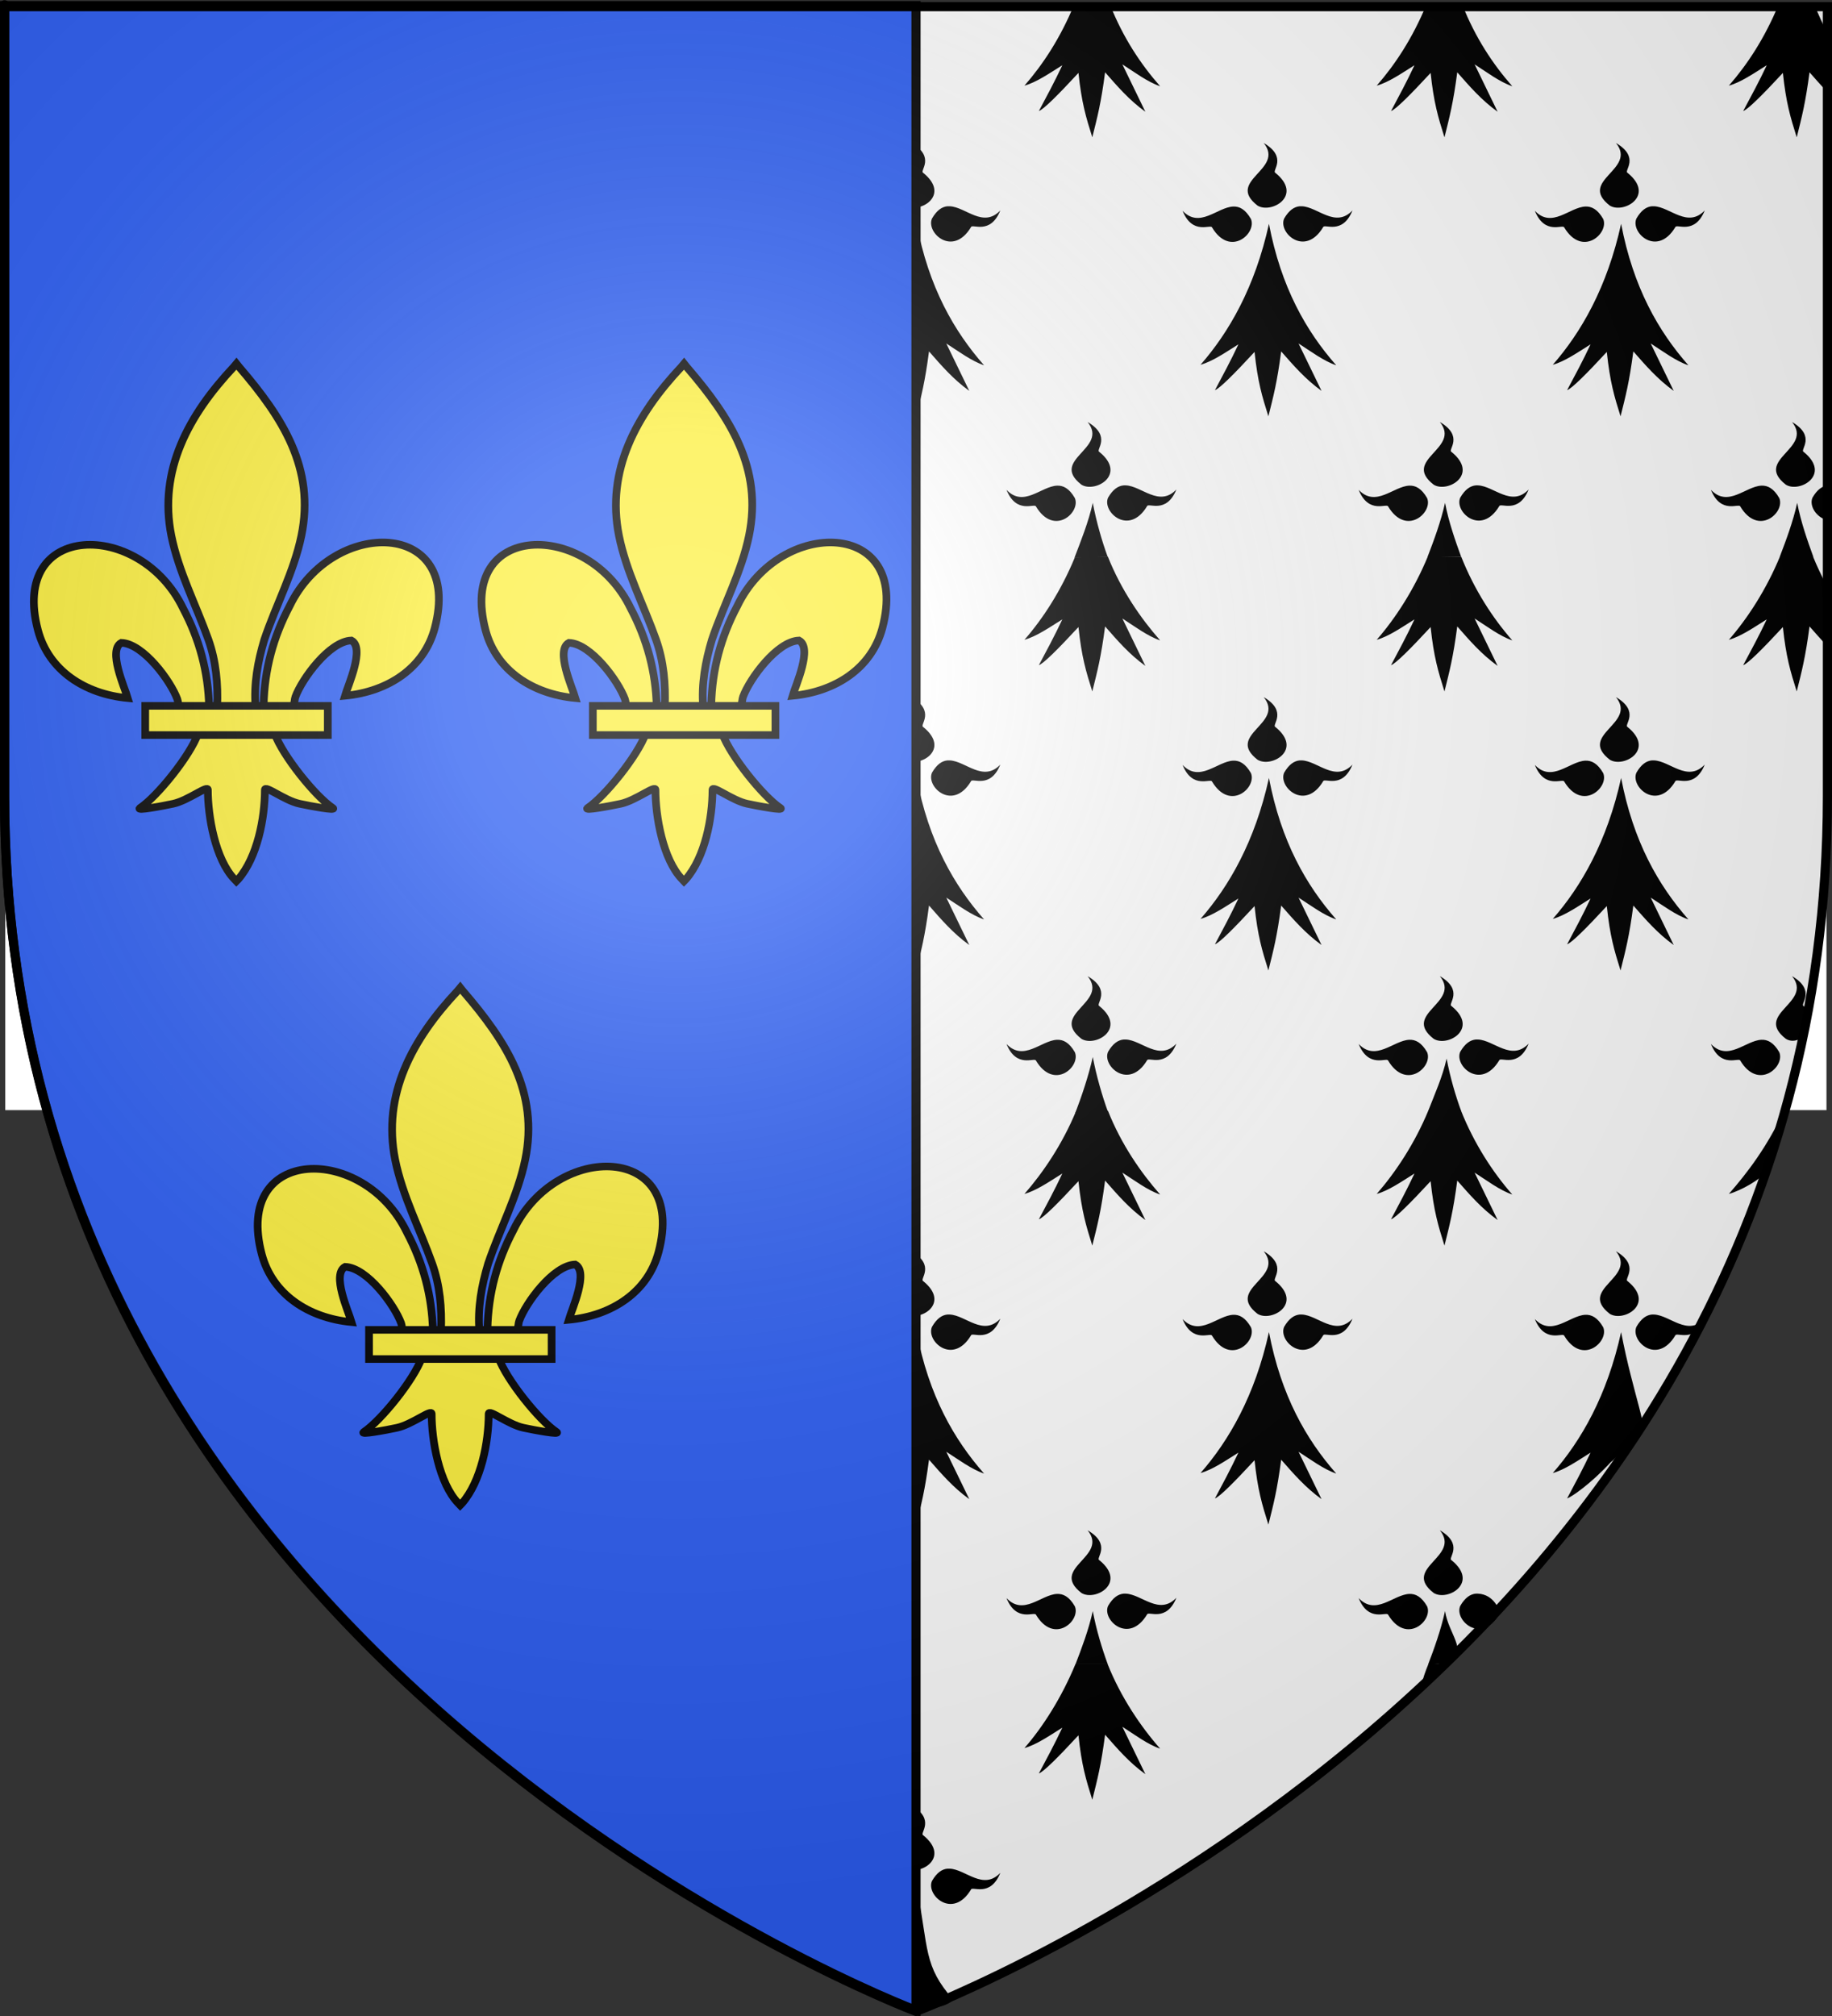
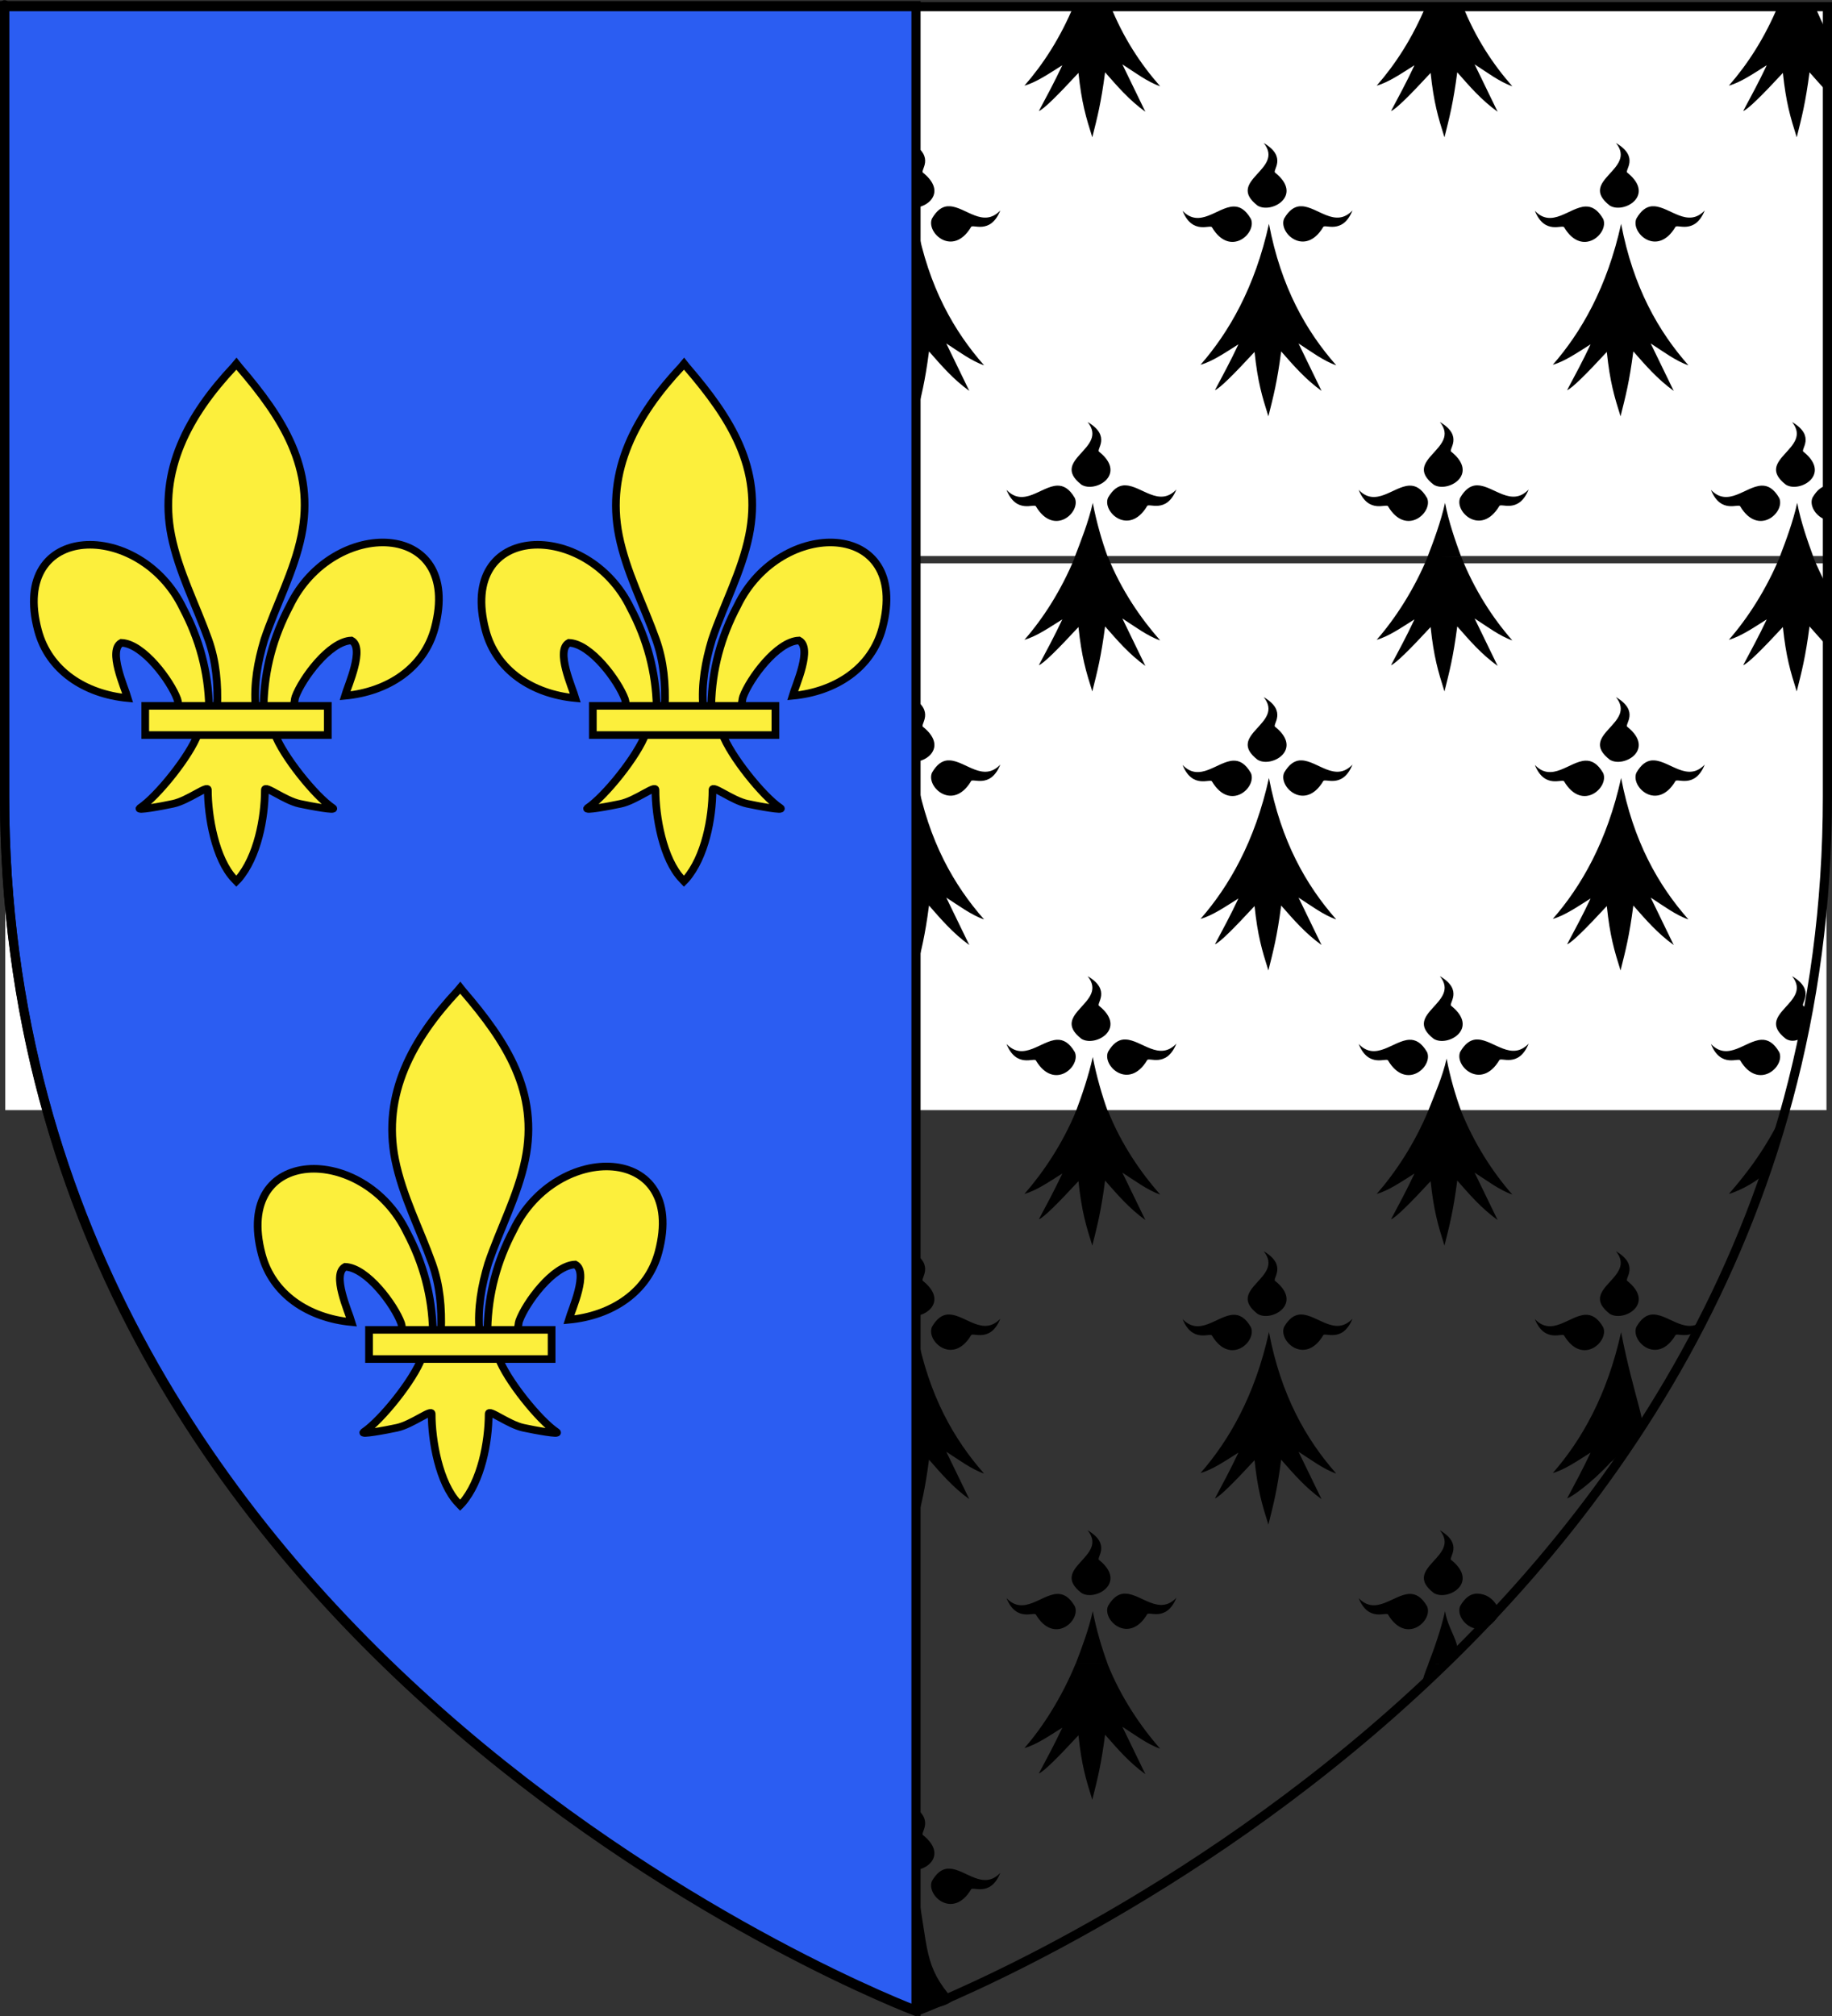
<svg xmlns="http://www.w3.org/2000/svg" xmlns:ns1="http://sodipodi.sourceforge.net/DTD/sodipodi-0.dtd" xmlns:ns2="http://www.inkscape.org/namespaces/inkscape" xmlns:xlink="http://www.w3.org/1999/xlink" height="660" width="600" version="1.0" id="svg2" ns1:version="0.32" ns2:version="0.45.1" ns1:docname="Blason_ville_fr_Brest_(Finistere).svg" ns1:docbase="E:\Mes documents\Mes images\Héraldique\Réalisations\Communes européennes\France\29 - Finistère" ns2:export-filename="/Users/olivier/Desktop/Blason Rouge/Blason_Vide_3D.png" ns2:export-xdpi="144" ns2:export-ydpi="144" ns2:output_extension="org.inkscape.output.svg.inkscape">
  <rect width="100%" height="100%" fill="#333333" stroke="none" />
  <ns1:namedview ns2:window-height="723" ns2:window-width="1024" ns2:pageshadow="2" ns2:pageopacity="0.0" guidetolerance="10.0" gridtolerance="10.0" objecttolerance="10.0" borderopacity="1.0" bordercolor="#666666" pagecolor="#ffffff" id="base" showgrid="false" height="660px" ns2:zoom="0.80151515" ns2:cx="299.99987" ns2:cy="329.99972" ns2:window-x="-4" ns2:window-y="-4" ns2:current-layer="layer4" />
  <desc id="desc4">Flag of Canton of Valais (Wallis)</desc>
  <defs id="defs6">
    <linearGradient id="linearGradient2893">
      <stop style="stop-color:white;stop-opacity:0.314;" offset="0" id="stop2895" />
      <stop id="stop2897" offset="0.19" style="stop-color:white;stop-opacity:0.251;" />
      <stop style="stop-color:#6b6b6b;stop-opacity:0.125;" offset="0.6" id="stop2901" />
      <stop style="stop-color:black;stop-opacity:0.125;" offset="1" id="stop2899" />
    </linearGradient>
    <radialGradient ns2:collect="always" xlink:href="#linearGradient2893" id="radialGradient3163" gradientUnits="userSpaceOnUse" gradientTransform="matrix(1.353,0,0,1.349,-77.629,-85.747)" cx="221.445" cy="226.331" fx="221.445" fy="226.331" r="300" />
  </defs>
  <g ns2:groupmode="layer" id="layer3" ns2:label="Fond écu" style="display:inline">
    <g id="g3619" transform="translate(-2.771,-0.553)">
      <g style="display:inline" ns2:label="Fond écu" id="g3621">
-         <path id="path3623" style="fill:#ffffff;fill-opacity:1;fill-rule:evenodd;stroke:none;stroke-width:1px;stroke-linecap:butt;stroke-linejoin:miter;stroke-opacity:1" d="M 303.046,659.057 C 303.046,659.057 601.546,546.737 601.546,261.285 C 601.546,-24.166 601.546,2.734 601.546,2.734 L 4.546,2.734 L 4.546,261.285 C 4.546,546.737 303.046,659.057 303.046,659.057 z " ns1:nodetypes="cccccc" />
        <rect id="rect2230" style="fill:#ffffff;fill-opacity:1;fill-rule:nonzero;stroke:none;stroke-width:2.902;stroke-miterlimit:4;stroke-dasharray:none;stroke-opacity:1" y="3.57" x="4.497" height="179.009" width="596.466" />
        <path ns1:nodetypes="ccccccccccccccccccccccccccccccccccccccccccccccccccccccccccccccccccccccccccccccccccccccccccccccccccccscccccscccccscccccscccccscccccccccccccccccccccccccccccccccccccccccccccccccccccccccccccccccccccccccccccccccccccccccccccccccccccccccccccscccccscccccscccccscccccscccccccccccccccccccccccccccccccccccccccscccccccccccccccccccc" id="path8822" style="fill:#000000;fill-opacity:1;fill-rule:evenodd;stroke:none;stroke-width:2.031;stroke-linecap:round;stroke-linejoin:round;stroke-miterlimit:4;stroke-dasharray:none;stroke-opacity:1;display:inline" d="M 8.528,2.049 C 7.126,5.446 5.602,8.62 3.995,11.592 L 3.995,22.336 C 4.216,22.196 4.432,22.045 4.652,21.907 C 4.435,22.369 4.212,22.799 3.995,23.25 L 3.995,30.679 C 5.769,28.867 7.697,26.841 9.934,24.422 C 10.968,34.227 12.378,38.86 14.466,45.509 C 16.129,38.871 17.335,34.309 18.655,24.222 C 22.632,28.733 26.465,33.267 31.845,37.137 L 24.312,21.621 C 28.213,24.115 32.554,27.402 36.69,28.793 C 30.31,21.557 24.574,12.925 20.249,2.049 L 8.528,2.049 z M 123.897,2.049 C 119.374,13.008 113.658,21.688 107.612,28.593 C 111.468,27.536 115.798,24.538 119.99,21.907 C 117.426,27.365 114.864,32.092 112.3,36.908 C 113.831,36.389 118.676,31.554 125.272,24.422 C 126.306,34.227 127.716,38.86 129.804,45.509 C 131.467,38.871 132.673,34.309 133.993,24.222 C 137.969,28.733 141.834,33.267 147.214,37.137 L 139.682,21.621 C 143.582,24.115 147.892,27.402 152.028,28.793 C 145.648,21.557 139.933,12.924 135.618,2.049 L 123.897,2.049 z M 239.235,2.049 C 234.712,13.008 228.996,21.688 222.95,28.593 C 226.806,27.536 231.167,24.538 235.359,21.907 C 232.795,27.365 230.202,32.092 227.638,36.908 C 229.169,36.389 234.045,31.554 240.641,24.422 C 241.675,34.227 243.085,38.86 245.173,45.509 C 246.836,38.871 248.042,34.309 249.362,24.222 C 253.339,28.733 257.172,33.267 262.552,37.137 L 255.019,21.621 C 258.92,24.115 263.23,27.402 267.366,28.793 C 260.986,21.557 255.271,12.924 250.956,2.049 L 239.235,2.049 z M 354.572,2.049 C 350.05,13.008 344.334,21.688 338.288,28.593 C 342.144,27.536 346.505,24.538 350.697,21.907 C 348.133,27.365 345.571,32.092 343.007,36.908 C 344.538,36.389 349.383,31.554 355.979,24.422 C 357.013,34.227 358.422,38.86 360.511,45.509 C 362.174,38.871 363.38,34.309 364.7,24.222 C 368.676,28.733 372.51,33.267 377.89,37.137 L 370.357,21.621 C 374.258,24.115 378.599,27.402 382.735,28.793 C 376.355,21.557 370.618,12.925 366.294,2.049 L 354.572,2.049 z M 469.942,2.049 C 465.419,13.008 459.703,21.688 453.657,28.593 C 457.513,27.536 461.843,24.538 466.034,21.907 C 463.471,27.365 460.909,32.092 458.345,36.908 C 459.876,36.389 464.721,31.554 471.317,24.422 C 472.351,34.227 473.76,38.86 475.849,45.509 C 477.512,38.871 478.718,34.309 480.038,24.222 C 484.014,28.733 487.879,33.267 493.259,37.137 L 485.726,21.621 C 489.627,24.115 493.936,27.402 498.073,28.793 C 491.693,21.557 485.978,12.924 481.663,2.049 L 469.942,2.049 z M 585.279,2.049 C 580.757,13.008 575.041,21.688 568.995,28.593 C 572.851,27.536 577.212,24.538 581.404,21.907 C 578.84,27.365 576.246,32.092 573.683,36.908 C 575.214,36.389 580.09,31.554 586.686,24.422 C 587.72,34.227 589.129,38.86 591.218,45.509 C 592.881,38.871 594.087,34.309 595.407,24.222 C 597.283,26.35 599.136,28.469 601.127,30.536 L 601.127,21.764 L 601.064,21.621 C 601.082,21.633 601.108,21.638 601.127,21.65 L 601.127,11.049 C 599.639,8.227 598.265,5.236 597.001,2.049 L 585.279,2.049 z M 70.604,47.366 C 77.649,56.104 57.951,59.583 68.572,67.853 C 73.102,70.661 83.681,64.58 74.386,57.109 C 73.185,56.47 78.566,52.052 70.604,47.366 z M 185.973,47.366 C 193.018,56.104 173.32,59.583 183.941,67.853 C 188.471,70.661 199.019,64.58 189.724,57.109 C 188.523,56.47 193.935,52.052 185.973,47.366 z M 301.311,47.366 C 308.356,56.104 288.658,59.583 299.279,67.853 C 303.809,70.661 314.388,64.58 305.093,57.109 C 303.892,56.47 309.273,52.052 301.311,47.366 z M 416.649,47.366 C 423.694,56.104 403.996,59.583 414.617,67.853 C 419.147,70.661 429.726,64.58 420.431,57.109 C 419.23,56.47 424.611,52.052 416.649,47.366 z M 532.018,47.366 C 539.063,56.104 519.365,59.583 529.986,67.853 C 534.516,70.661 545.064,64.58 535.769,57.109 C 534.567,56.47 539.98,52.052 532.018,47.366 z M 82.388,68.081 C 80.625,68.248 78.896,69.335 77.293,72.11 C 75.282,76.763 84.126,84.831 90.077,74.91 C 90.498,73.7 96.405,77.576 99.673,69.453 C 94.071,75.339 88.34,68.314 83.138,68.081 C 82.883,68.07 82.639,68.058 82.388,68.081 z M 197.726,68.081 C 195.963,68.248 194.265,69.335 192.662,72.11 C 190.651,76.763 199.464,84.831 205.415,74.91 C 205.836,73.7 211.775,77.576 215.042,69.453 C 209.44,75.339 203.678,68.314 198.476,68.081 C 198.221,68.07 197.977,68.058 197.726,68.081 z M 313.063,68.081 C 311.301,68.248 309.603,69.335 308,72.11 C 305.989,76.763 314.833,84.831 320.784,74.91 C 321.205,73.7 327.112,77.576 330.38,69.453 C 324.778,75.339 319.047,68.314 313.845,68.081 C 313.59,68.07 313.315,68.058 313.063,68.081 z M 428.432,68.081 C 426.67,68.248 424.941,69.335 423.338,72.11 C 421.327,76.763 430.171,84.831 436.122,74.91 C 436.543,73.7 442.45,77.576 445.718,69.453 C 440.116,75.339 434.385,68.314 429.183,68.081 C 428.928,68.07 428.684,68.058 428.432,68.081 z M 543.77,68.081 C 542.008,68.248 540.31,69.335 538.707,72.11 C 536.696,76.763 545.509,84.831 551.46,74.91 C 551.881,73.7 557.819,77.576 561.087,69.453 C 555.485,75.339 549.723,68.314 544.52,68.081 C 544.266,68.07 544.022,68.058 543.77,68.081 z M 60.602,68.167 C 55.399,68.4 49.637,75.453 44.035,69.567 C 47.303,77.691 53.273,73.814 53.694,75.025 C 59.644,84.945 68.426,76.877 66.415,72.225 C 64.583,69.053 62.637,68.076 60.602,68.167 z M 175.939,68.167 C 170.737,68.4 165.006,75.453 159.405,69.567 C 162.672,77.691 168.611,73.814 169.032,75.025 C 174.982,84.945 183.795,76.877 181.785,72.225 C 179.952,69.053 177.975,68.076 175.939,68.167 z M 291.277,68.167 C 286.075,68.4 280.344,75.453 274.742,69.567 C 278.01,77.691 283.98,73.814 284.401,75.025 C 290.351,84.945 299.133,76.877 297.122,72.225 C 295.29,69.053 293.313,68.076 291.277,68.167 z M 406.646,68.167 C 401.444,68.4 395.682,75.453 390.08,69.567 C 393.348,77.691 399.318,73.814 399.739,75.025 C 405.689,84.945 414.471,76.877 412.46,72.225 C 410.628,69.053 408.682,68.076 406.646,68.167 z M 521.984,68.167 C 516.782,68.4 511.051,75.453 505.449,69.567 C 508.717,77.691 514.656,73.814 515.077,75.025 C 521.027,84.945 529.84,76.877 527.829,72.225 C 525.997,69.053 524.02,68.076 521.984,68.167 z M 72.323,73.825 C 67.742,94.64 59.189,109.376 49.912,119.97 C 53.768,118.913 58.129,115.915 62.321,113.284 C 59.757,118.743 57.195,123.469 54.632,128.285 C 56.162,127.766 61.007,122.902 67.603,115.77 C 68.637,125.575 70.047,130.209 72.135,136.857 C 73.798,130.219 75.004,125.686 76.324,115.599 C 80.301,120.11 84.165,124.644 89.545,128.514 L 82.013,112.999 C 85.913,115.492 90.223,118.751 94.359,120.142 C 84.552,109.018 76.283,94.642 72.323,73.825 z M 187.661,73.825 C 183.08,94.64 174.558,109.376 165.281,119.97 C 169.137,118.913 173.467,115.915 177.659,113.284 C 175.095,118.743 172.533,123.469 169.969,128.285 C 171.5,127.766 176.376,122.902 182.972,115.77 C 184.006,125.575 185.384,130.209 187.473,136.857 C 189.136,130.219 190.342,125.686 191.662,115.599 C 195.638,120.11 199.503,124.644 204.883,128.514 L 197.35,112.999 C 201.251,115.492 205.561,118.751 209.697,120.142 C 199.89,109.018 191.62,94.642 187.661,73.825 z M 302.999,73.825 C 298.418,94.64 289.896,109.376 280.619,119.97 C 284.475,118.913 288.836,115.915 293.028,113.284 C 290.464,118.743 287.871,123.469 285.307,128.285 C 286.838,127.766 291.714,122.902 298.31,115.77 C 299.344,125.575 300.754,130.209 302.842,136.857 C 304.505,130.219 305.711,125.686 307.031,115.599 C 311.007,120.11 314.841,124.644 320.221,128.514 L 312.688,112.999 C 316.589,115.492 320.93,118.751 325.066,120.142 C 315.259,109.018 306.958,94.642 302.999,73.825 z M 418.368,73.825 C 413.787,94.64 405.234,109.376 395.957,119.97 C 399.813,118.913 404.174,115.915 408.366,113.284 C 405.802,118.743 403.24,123.469 400.676,128.285 C 402.207,127.766 407.052,122.902 413.648,115.77 C 414.682,125.575 416.091,130.209 418.18,136.857 C 419.843,130.219 421.049,125.686 422.369,115.599 C 426.345,120.11 430.21,124.644 435.59,128.514 L 428.057,112.999 C 431.958,115.492 436.268,118.751 440.404,120.142 C 430.597,109.018 422.327,94.642 418.368,73.825 z M 533.706,73.825 C 529.124,94.64 520.603,109.376 511.326,119.97 C 515.182,118.913 519.512,115.915 523.703,113.284 C 521.14,118.743 518.578,123.469 516.014,128.285 C 517.545,127.766 522.421,122.902 529.017,115.77 C 530.051,125.575 531.429,130.209 533.518,136.857 C 535.181,130.219 536.387,125.686 537.706,115.599 C 541.683,120.11 545.548,124.644 550.928,128.514 L 543.395,112.999 C 547.296,115.492 551.605,118.751 555.742,120.142 C 545.934,109.018 537.665,94.642 533.706,73.825 z M 12.935,138.714 C 19.98,147.452 0.282,150.96 10.903,159.23 C 15.433,162.038 26.013,155.929 16.717,148.458 C 15.516,147.818 20.897,143.4 12.935,138.714 z M 128.304,138.714 C 135.349,147.452 115.651,150.96 126.272,159.23 C 130.802,162.038 141.35,155.929 132.055,148.458 C 130.854,147.818 136.266,143.4 128.304,138.714 z M 243.642,138.714 C 250.687,147.452 230.989,150.96 241.61,159.23 C 246.14,162.038 256.688,155.929 247.393,148.458 C 246.192,147.818 251.604,143.4 243.642,138.714 z M 358.98,138.714 C 366.025,147.452 346.327,150.96 356.948,159.23 C 361.478,162.038 372.057,155.929 362.762,148.458 C 361.561,147.818 366.942,143.4 358.98,138.714 z M 474.349,138.714 C 481.394,147.452 461.696,150.96 472.317,159.23 C 476.847,162.038 487.395,155.929 478.1,148.458 C 476.899,147.818 482.311,143.4 474.349,138.714 z M 589.687,138.714 C 596.732,147.452 577.034,150.96 587.655,159.23 C 592.185,162.038 602.733,155.929 593.437,148.458 C 592.236,147.818 597.649,143.4 589.687,138.714 z M 24.719,159.459 C 22.957,159.625 21.227,160.712 19.624,163.487 C 17.613,168.14 26.457,176.179 32.408,166.259 C 32.829,165.048 38.737,168.925 42.004,160.802 C 36.402,166.688 30.671,159.691 25.469,159.459 C 25.214,159.447 24.97,159.435 24.719,159.459 z M 140.057,159.459 C 138.294,159.625 136.565,160.712 134.962,163.487 C 132.951,168.14 141.795,176.179 147.746,166.259 C 148.167,165.048 154.106,168.925 157.373,160.802 C 151.771,166.688 146.009,159.691 140.807,159.459 C 140.552,159.447 140.308,159.435 140.057,159.459 z M 255.394,159.459 C 253.632,159.625 251.934,160.712 250.331,163.487 C 248.32,168.14 257.164,176.179 263.115,166.259 C 263.536,165.048 269.443,168.925 272.711,160.802 C 267.109,166.688 261.378,159.691 256.176,159.459 C 255.921,159.447 255.646,159.435 255.394,159.459 z M 370.764,159.459 C 369.001,159.625 367.272,160.712 365.669,163.487 C 363.658,168.14 372.502,176.179 378.453,166.259 C 378.874,165.048 384.781,168.925 388.049,160.802 C 382.447,166.688 376.716,159.691 371.514,159.459 C 371.259,159.447 371.015,159.435 370.764,159.459 z M 486.101,159.459 C 484.339,159.625 482.61,160.712 481.007,163.487 C 478.996,168.14 487.84,176.179 493.791,166.259 C 494.212,165.048 500.15,168.925 503.418,160.802 C 497.816,166.688 492.054,159.691 486.852,159.459 C 486.597,159.447 486.353,159.435 486.101,159.459 z M 601.127,159.516 C 599.477,159.778 597.883,160.878 596.376,163.487 C 595.214,166.176 597.692,169.971 601.127,170.802 L 601.127,159.516 z M 118.271,159.544 C 113.068,159.777 107.306,166.802 101.704,160.916 C 104.972,169.039 110.942,165.163 111.363,166.373 C 117.313,176.293 126.126,168.254 124.116,163.602 C 122.283,160.43 120.306,159.453 118.271,159.544 z M 233.608,159.544 C 228.406,159.777 222.675,166.802 217.074,160.916 C 220.341,169.039 226.28,165.163 226.701,166.373 C 232.651,176.293 241.464,168.254 239.453,163.602 C 237.621,160.43 235.644,159.453 233.608,159.544 z M 348.946,159.544 C 343.744,159.777 338.013,166.802 332.411,160.916 C 335.679,169.039 341.649,165.163 342.07,166.373 C 348.02,176.293 356.802,168.254 354.791,163.602 C 352.959,160.43 350.982,159.453 348.946,159.544 z M 464.315,159.544 C 459.113,159.777 453.351,166.802 447.749,160.916 C 451.016,169.039 456.987,165.163 457.408,166.373 C 463.358,176.293 472.171,168.254 470.16,163.602 C 468.328,160.43 466.351,159.453 464.315,159.544 z M 579.653,159.544 C 574.451,159.777 568.72,166.802 563.118,160.916 C 566.386,169.039 572.324,165.163 572.745,166.373 C 578.696,176.293 587.509,168.254 585.498,163.602 C 583.666,160.43 581.689,159.453 579.653,159.544 z M 3.995,159.63 L 3.995,170.945 C 7.441,170.141 9.914,166.304 8.746,163.602 C 7.249,161.009 5.64,159.905 3.995,159.63 z M 14.623,165.173 C 13.261,171.363 10.563,178.305 8.587,183.47 L 20.09,183.47 C 18.21,178.317 15.804,171.386 14.623,165.173 z M 129.992,165.173 C 128.652,171.261 126.255,177.685 124.297,182.81 C 124.264,182.895 124.232,182.98 124.199,183.065 L 135.266,182.984 C 133.39,177.831 131.174,171.386 129.992,165.173 z M 245.33,165.173 C 243.967,171.363 241.594,177.657 239.618,182.822 L 250.28,182.822 C 248.404,177.669 246.511,171.386 245.33,165.173 z M 360.668,165.173 C 359.305,171.363 356.663,177.925 354.688,183.091 L 356.958,183.091 L 365.554,182.862 C 363.674,177.708 361.849,171.386 360.668,165.173 z M 476.037,165.173 C 474.674,171.363 472.301,177.657 470.325,182.822 L 481.311,182.822 C 479.435,177.669 477.218,171.386 476.037,165.173 z M 591.375,165.173 C 590.012,171.363 587.638,177.657 585.663,182.822 L 596.648,182.822 C 594.773,177.669 592.556,171.386 591.375,165.173 z " />
        <rect width="596.466" height="179.009" x="4.497" y="184.984" style="fill:#ffffff;fill-opacity:1;fill-rule:nonzero;stroke:none;stroke-width:2.902;stroke-miterlimit:4;stroke-dasharray:none;stroke-opacity:1" id="rect3225" />
        <path ns1:nodetypes="cccccccccccccccccccccccccccccccccccccccccccccccccccccccccccccccccccccccccccccccccccccccccccccccccccccscccccscccccscccccscccccscccccccccccccccccccccccccccccccccccccccccccccccccccccccccccccccccccccccccccccccccccccccccccccccccccccccccccccscccccscccccscccccscccccsccccccccccccccccccccccccccccccccccccccccccccscccccc" d="M 8.69,183.3 C 7.288,186.698 5.602,190.034 3.995,193.006 L 3.995,203.749 C 4.216,203.61 4.432,203.459 4.652,203.321 C 4.435,203.782 4.212,204.212 3.995,204.664 L 3.995,212.093 C 5.769,210.281 7.697,208.255 9.934,205.835 C 10.968,215.64 12.378,220.274 14.466,226.922 C 16.129,220.284 17.335,215.723 18.655,205.635 C 22.632,210.146 26.465,214.681 31.845,218.55 L 24.312,203.035 C 28.213,205.528 32.554,208.816 36.69,210.207 C 30.31,202.97 24.412,194.177 20.087,183.3 L 8.69,183.3 z M 124.221,182.896 C 119.698,193.854 113.658,203.102 107.612,210.007 C 111.468,208.949 115.798,205.951 119.99,203.321 C 117.426,208.779 114.864,213.505 112.3,218.322 C 113.831,217.803 118.676,212.968 125.272,205.835 C 126.306,215.64 127.716,220.274 129.804,226.922 C 131.467,220.284 132.673,215.723 133.993,205.635 C 137.969,210.146 141.834,214.681 147.214,218.55 L 139.682,203.035 C 143.582,205.528 147.892,208.816 152.028,210.207 C 145.648,202.971 139.528,193.77 135.213,182.896 L 124.221,182.896 z M 239.883,182.491 C 235.36,193.45 228.996,203.102 222.95,210.007 C 226.806,208.949 231.167,205.951 235.359,203.321 C 232.795,208.779 230.202,213.505 227.638,218.322 C 229.169,217.803 234.045,212.968 240.641,205.835 C 241.675,215.64 243.085,220.274 245.173,226.922 C 246.836,220.284 248.042,215.723 249.362,205.635 C 253.339,210.146 257.172,214.681 262.552,218.55 L 255.019,203.035 C 258.92,205.528 263.23,208.816 267.366,210.207 C 260.986,202.971 254.299,193.365 249.984,182.491 L 245.859,182.491 L 239.883,182.491 z M 354.802,183.004 C 350.279,193.963 344.334,203.102 338.288,210.007 C 342.144,208.949 346.505,205.951 350.697,203.321 C 348.133,208.779 345.571,213.505 343.007,218.322 C 344.538,217.803 349.383,212.968 355.979,205.835 C 357.013,215.64 358.422,220.274 360.511,226.922 C 362.174,220.284 363.38,215.723 364.7,205.635 C 368.676,210.146 372.51,214.681 377.89,218.55 L 370.357,203.035 C 374.258,205.528 378.599,208.816 382.735,210.207 C 376.355,202.97 369.931,193.652 365.607,182.775 L 354.802,183.004 z M 470.428,182.653 C 465.905,193.612 459.703,203.102 453.657,210.007 C 457.513,208.949 461.843,205.951 466.034,203.321 C 463.471,208.779 460.909,213.505 458.345,218.322 C 459.876,217.803 464.721,212.968 471.317,205.835 C 472.351,215.64 473.76,220.274 475.849,226.922 C 477.512,220.284 478.718,215.723 480.038,205.635 C 484.014,210.146 487.879,214.681 493.259,218.55 L 485.726,203.035 C 489.627,205.528 493.936,208.816 498.073,210.207 C 491.693,202.971 485.654,193.689 481.339,182.815 L 470.428,182.653 z M 585.765,182.653 C 581.243,193.612 575.041,203.102 568.995,210.007 C 572.851,208.949 577.212,205.951 581.404,203.321 C 578.84,208.779 576.246,213.505 573.683,218.322 C 575.214,217.803 580.09,212.968 586.686,205.835 C 587.72,215.64 589.129,220.274 591.218,226.922 C 592.881,220.284 594.087,215.723 595.407,205.635 C 597.283,207.764 599.136,209.883 601.127,211.95 L 601.127,203.178 L 601.064,203.035 C 601.082,203.047 601.108,203.052 601.127,203.064 L 601.127,192.463 C 599.639,189.641 597.779,185.839 596.515,182.653 L 585.765,182.653 z M 70.604,228.78 C 77.649,237.517 57.951,240.996 68.572,249.267 C 73.102,252.075 83.681,245.994 74.386,238.523 C 73.185,237.883 78.566,233.466 70.604,228.78 z M 185.973,228.78 C 193.018,237.517 173.32,240.996 183.941,249.267 C 188.471,252.075 199.019,245.994 189.724,238.523 C 188.523,237.883 193.935,233.466 185.973,228.78 z M 301.311,228.78 C 308.356,237.517 288.658,240.996 299.279,249.267 C 303.809,252.075 314.388,245.994 305.093,238.523 C 303.892,237.883 309.273,233.466 301.311,228.78 z M 416.649,228.78 C 423.694,237.517 403.996,240.996 414.617,249.267 C 419.147,252.075 429.726,245.994 420.431,238.523 C 419.23,237.883 424.611,233.466 416.649,228.78 z M 532.018,228.78 C 539.063,237.517 519.365,240.996 529.986,249.267 C 534.516,252.075 545.064,245.994 535.769,238.523 C 534.567,237.883 539.98,233.466 532.018,228.78 z M 82.388,249.495 C 80.625,249.661 78.896,250.749 77.293,253.524 C 75.282,258.176 84.126,266.244 90.077,256.324 C 90.498,255.113 96.405,258.99 99.673,250.867 C 94.071,256.753 88.34,249.728 83.138,249.495 C 82.883,249.484 82.639,249.471 82.388,249.495 z M 197.726,249.495 C 195.963,249.661 194.265,250.749 192.662,253.524 C 190.651,258.176 199.464,266.244 205.415,256.324 C 205.836,255.113 211.775,258.99 215.042,250.867 C 209.44,256.753 203.678,249.728 198.476,249.495 C 198.221,249.484 197.977,249.471 197.726,249.495 z M 313.063,249.495 C 311.301,249.661 309.603,250.749 308,253.524 C 305.989,258.176 314.833,266.244 320.784,256.324 C 321.205,255.113 327.112,258.99 330.38,250.867 C 324.778,256.753 319.047,249.728 313.845,249.495 C 313.59,249.484 313.315,249.471 313.063,249.495 z M 428.432,249.495 C 426.67,249.661 424.941,250.749 423.338,253.524 C 421.327,258.176 430.171,266.244 436.122,256.324 C 436.543,255.113 442.45,258.99 445.718,250.867 C 440.116,256.753 434.385,249.728 429.183,249.495 C 428.928,249.484 428.684,249.471 428.432,249.495 z M 543.77,249.495 C 542.008,249.661 540.31,250.749 538.707,253.524 C 536.696,258.176 545.509,266.244 551.46,256.324 C 551.881,255.113 557.819,258.99 561.087,250.867 C 555.485,256.753 549.723,249.728 544.52,249.495 C 544.266,249.484 544.022,249.471 543.77,249.495 z M 60.602,249.581 C 55.399,249.813 49.637,256.867 44.035,250.981 C 47.303,259.104 53.273,255.228 53.694,256.438 C 59.644,266.359 68.426,258.291 66.415,253.638 C 64.583,250.467 62.637,249.49 60.602,249.581 z M 175.939,249.581 C 170.737,249.813 165.006,256.867 159.405,250.981 C 162.672,259.104 168.611,255.228 169.032,256.438 C 174.982,266.359 183.795,258.291 181.785,253.638 C 179.952,250.467 177.975,249.49 175.939,249.581 z M 291.277,249.581 C 286.075,249.813 280.344,256.867 274.742,250.981 C 278.01,259.104 283.98,255.228 284.401,256.438 C 290.351,266.359 299.133,258.291 297.122,253.638 C 295.29,250.467 293.313,249.49 291.277,249.581 z M 406.646,249.581 C 401.444,249.813 395.682,256.867 390.08,250.981 C 393.348,259.104 399.318,255.228 399.739,256.438 C 405.689,266.359 414.471,258.291 412.46,253.638 C 410.628,250.467 408.682,249.49 406.646,249.581 z M 521.984,249.581 C 516.782,249.813 511.051,256.867 505.449,250.981 C 508.717,259.104 514.656,255.228 515.077,256.438 C 521.027,266.359 529.84,258.291 527.829,253.638 C 525.997,250.467 524.02,249.49 521.984,249.581 z M 72.323,255.238 C 67.742,276.053 59.189,290.789 49.912,301.384 C 53.768,300.327 58.129,297.328 62.321,294.698 C 59.757,300.156 57.195,304.883 54.632,309.699 C 56.162,309.18 61.007,304.316 67.603,297.184 C 68.637,306.989 70.047,311.622 72.135,318.271 C 73.798,311.633 75.004,307.1 76.324,297.012 C 80.301,301.523 84.165,306.058 89.545,309.927 L 82.013,294.412 C 85.913,296.905 90.223,300.164 94.359,301.555 C 84.552,290.432 76.283,276.055 72.323,255.238 z M 187.661,255.238 C 183.08,276.053 174.558,290.789 165.281,301.384 C 169.137,300.327 173.467,297.328 177.659,294.698 C 175.095,300.156 172.533,304.883 169.969,309.699 C 171.5,309.18 176.376,304.316 182.972,297.184 C 184.006,306.989 185.384,311.622 187.473,318.271 C 189.136,311.633 190.342,307.1 191.662,297.012 C 195.638,301.523 199.503,306.058 204.883,309.927 L 197.35,294.412 C 201.251,296.905 205.561,300.164 209.697,301.555 C 199.89,290.432 191.62,276.055 187.661,255.238 z M 302.999,255.238 C 298.418,276.053 289.896,290.789 280.619,301.384 C 284.475,300.327 288.836,297.328 293.028,294.698 C 290.464,300.156 287.871,304.883 285.307,309.699 C 286.838,309.18 291.714,304.316 298.31,297.184 C 299.344,306.989 300.754,311.622 302.842,318.271 C 304.505,311.633 305.711,307.1 307.031,297.012 C 311.007,301.523 314.841,306.058 320.221,309.927 L 312.688,294.412 C 316.589,296.905 320.93,300.164 325.066,301.555 C 315.259,290.432 306.958,276.055 302.999,255.238 z M 418.368,255.238 C 413.787,276.053 405.234,290.789 395.957,301.384 C 399.813,300.327 404.174,297.328 408.366,294.698 C 405.802,300.156 403.24,304.883 400.676,309.699 C 402.207,309.18 407.052,304.316 413.648,297.184 C 414.682,306.989 416.091,311.622 418.18,318.271 C 419.843,311.633 421.049,307.1 422.369,297.012 C 426.345,301.523 430.21,306.058 435.59,309.927 L 428.057,294.412 C 431.958,296.905 436.268,300.164 440.404,301.555 C 430.597,290.432 422.327,276.055 418.368,255.238 z M 533.706,255.238 C 529.124,276.053 520.603,290.789 511.326,301.384 C 515.182,300.327 519.512,297.328 523.703,294.698 C 521.14,300.156 518.578,304.883 516.014,309.699 C 517.545,309.18 522.421,304.316 529.017,297.184 C 530.051,306.989 531.429,311.622 533.518,318.271 C 535.181,311.633 536.387,307.1 537.706,297.012 C 541.683,301.523 545.548,306.058 550.928,309.927 L 543.395,294.412 C 547.296,296.905 551.605,300.164 555.742,301.555 C 545.934,290.432 537.665,276.055 533.706,255.238 z M 12.935,320.128 C 19.98,328.866 6.696,328.708 11.361,341.102 C 15.433,344.368 26.013,337.343 16.717,329.872 C 15.516,329.232 20.897,324.814 12.935,320.128 z M 128.304,320.128 C 135.349,328.866 115.651,332.374 126.272,340.644 C 130.802,343.452 141.35,337.343 132.055,329.872 C 130.854,329.232 136.266,324.814 128.304,320.128 z M 243.642,320.128 C 250.687,328.866 230.989,332.374 241.61,340.644 C 246.14,343.452 256.688,337.343 247.393,329.872 C 246.192,329.232 251.604,324.814 243.642,320.128 z M 358.98,320.128 C 366.025,328.866 346.327,332.374 356.948,340.644 C 361.478,343.452 372.057,337.343 362.762,329.872 C 361.561,329.232 366.942,324.814 358.98,320.128 z M 474.349,320.128 C 481.394,328.866 461.696,332.374 472.317,340.644 C 476.847,343.452 487.395,337.343 478.1,329.872 C 476.899,329.232 482.311,324.814 474.349,320.128 z M 589.687,320.128 C 596.732,328.866 577.034,332.374 587.655,340.644 C 592.185,343.452 599.068,336.426 593.437,329.872 C 592.236,329.232 597.649,324.814 589.687,320.128 z M 24.719,340.872 C 22.957,341.038 21.227,342.126 19.624,344.901 C 17.613,349.553 26.457,357.593 32.408,347.673 C 32.829,346.462 38.737,350.339 42.004,342.215 C 36.402,348.101 30.671,341.105 25.469,340.872 C 25.214,340.861 24.97,340.849 24.719,340.872 z M 140.057,340.872 C 138.294,341.038 136.565,342.126 134.962,344.901 C 132.951,349.553 141.795,357.593 147.746,347.673 C 148.167,346.462 154.106,350.339 157.373,342.215 C 151.771,348.101 146.009,341.105 140.807,340.872 C 140.552,340.861 140.308,340.849 140.057,340.872 z M 255.394,340.872 C 253.632,341.038 251.934,342.126 250.331,344.901 C 248.32,349.553 257.164,357.593 263.115,347.673 C 263.536,346.462 269.443,350.339 272.711,342.215 C 267.109,348.101 261.378,341.105 256.176,340.872 C 255.921,340.861 255.646,340.849 255.394,340.872 z M 370.764,340.872 C 369.001,341.038 367.272,342.126 365.669,344.901 C 363.658,349.553 372.502,357.593 378.453,347.673 C 378.874,346.462 384.781,350.339 388.049,342.215 C 382.447,348.101 376.716,341.105 371.514,340.872 C 371.259,340.861 371.015,340.849 370.764,340.872 z M 486.101,340.872 C 484.339,341.038 482.61,342.126 481.007,344.901 C 478.996,349.553 487.84,357.593 493.791,347.673 C 494.212,346.462 500.15,350.339 503.418,342.215 C 497.816,348.101 492.054,341.105 486.852,340.872 C 486.597,340.861 486.353,340.849 486.101,340.872 z M 118.271,340.958 C 113.068,341.19 107.306,348.215 101.704,342.329 C 104.972,350.453 110.942,346.576 111.363,347.787 C 117.313,357.707 126.126,349.668 124.116,345.015 C 122.283,341.844 120.306,340.867 118.271,340.958 z M 233.608,340.958 C 228.406,341.19 222.675,348.215 217.074,342.329 C 220.341,350.453 226.28,346.576 226.701,347.787 C 232.651,357.707 241.464,349.668 239.453,345.015 C 237.621,341.844 235.644,340.867 233.608,340.958 z M 348.946,340.958 C 343.744,341.19 338.013,348.215 332.411,342.329 C 335.679,350.453 341.649,346.576 342.07,347.787 C 348.02,357.707 356.802,349.668 354.791,345.015 C 352.959,341.844 350.982,340.867 348.946,340.958 z M 464.315,340.958 C 459.113,341.19 453.351,348.215 447.749,342.329 C 451.016,350.453 456.987,346.576 457.408,347.787 C 463.358,357.707 472.171,349.668 470.16,345.015 C 468.328,341.844 466.351,340.867 464.315,340.958 z M 579.653,340.958 C 574.451,341.19 568.72,348.215 563.118,342.329 C 566.386,350.453 572.324,346.576 572.745,347.787 C 578.696,357.707 587.509,349.668 585.498,345.015 C 583.666,341.844 581.689,340.867 579.653,340.958 z M 3.995,352.359 L 3.995,352.359 z M 14.623,346.587 L 19.28,363.588 C 17.401,358.434 15.804,352.799 14.623,346.587 z M 129.992,346.587 C 128.63,352.776 125.932,360.042 123.956,365.208 L 135.59,365.208 C 133.714,360.054 131.174,352.799 129.992,346.587 z M 245.33,346.587 C 243.967,352.776 241.27,360.042 239.294,365.208 L 250.928,365.208 C 249.052,360.054 246.511,352.799 245.33,346.587 z M 360.668,346.587 C 359.305,352.776 356.931,359.718 354.956,364.884 L 365.649,364.56 C 363.769,359.406 361.849,352.799 360.668,346.587 z M 476.552,347.102 C 475.226,353.13 472.529,359.044 470.576,364.105 C 470.524,364.241 470.815,364.101 470.764,364.236 L 481.293,364.218 C 479.417,359.064 477.734,353.315 476.552,347.102 z M 591.375,346.587 C 590.012,352.776 588.286,358.422 586.311,363.588 C 586.311,363.588 592.556,352.799 591.375,346.587 z " style="fill:#000000;fill-opacity:1;fill-rule:evenodd;stroke:none;stroke-width:2.031;stroke-linecap:round;stroke-linejoin:round;stroke-miterlimit:4;stroke-dasharray:none;stroke-opacity:1;display:inline" id="path3229" />
        <path ns1:nodetypes="ccccccccccccccccccccccccccccccccccccccccccccccccccccccccccccccccccccccccccccccccccscccccscccccscccccscccccsccccccccccccccccccccccccccccscccccccccccccccccccccccccccccccccccccccccccccccccccccccccccccccccscccccscccccsccccscccccccccccccccccccccccccccccccccccc" id="path3239" style="fill:#000000;fill-opacity:1;fill-rule:evenodd;stroke:none;stroke-width:2.031;stroke-linecap:round;stroke-linejoin:round;stroke-miterlimit:4;stroke-dasharray:none;stroke-opacity:1;display:inline" d="M 31.845,399.964 L 24.312,384.449 C 28.213,386.942 32.554,390.229 36.69,391.621 C 30.31,384.384 24.574,375.753 20.249,364.876 C 20.249,364.876 26.465,396.094 31.845,399.964 z M 124.221,364.552 C 119.698,375.511 113.658,384.516 107.612,391.421 C 111.468,390.363 115.798,387.365 119.99,384.734 C 117.426,390.193 114.864,394.919 112.3,399.735 C 113.831,399.217 118.676,394.381 125.272,387.249 C 126.306,397.054 127.716,401.687 129.804,408.336 C 131.467,401.698 132.673,397.136 133.993,387.049 C 137.969,391.56 141.834,396.094 147.214,399.964 L 139.682,384.449 C 143.582,386.942 147.892,390.229 152.028,391.621 C 145.648,384.385 139.933,375.751 135.618,364.876 L 124.221,364.552 z M 239.444,364.876 C 234.921,375.835 228.996,384.516 222.95,391.421 C 226.806,390.363 231.167,387.365 235.359,384.734 C 232.795,390.193 230.202,394.919 227.638,399.735 C 229.169,399.217 234.045,394.381 240.641,387.249 C 241.675,397.054 243.085,401.687 245.173,408.336 C 246.836,401.698 248.042,397.136 249.362,387.049 C 253.339,391.56 257.172,396.094 262.552,399.964 L 255.019,384.449 C 258.92,386.942 263.23,390.229 267.366,391.621 C 260.986,384.385 255.176,375.865 250.861,364.991 L 239.444,364.876 z M 355.22,364.228 C 350.698,375.187 344.334,384.516 338.288,391.421 C 342.144,390.363 346.505,387.365 350.697,384.734 C 348.133,390.193 345.571,394.919 343.007,399.735 C 344.538,399.217 349.383,394.381 355.979,387.249 C 357.013,397.054 358.422,401.687 360.511,408.336 C 362.174,401.698 363.38,397.136 364.7,387.049 C 368.676,391.56 372.51,396.094 377.89,399.964 L 370.357,384.449 C 374.258,386.942 378.599,390.229 382.735,391.621 C 376.355,384.384 369.97,375.105 365.646,364.228 L 355.22,364.228 z M 470.589,364.066 C 466.067,375.025 459.703,384.516 453.657,391.421 C 457.513,390.363 461.843,387.365 466.034,384.734 C 463.471,390.193 460.909,394.919 458.345,399.735 C 459.876,399.217 464.721,394.381 471.317,387.249 C 472.351,397.054 473.76,401.687 475.849,408.336 C 477.512,401.698 478.718,397.136 480.038,387.049 C 484.014,391.56 487.879,396.094 493.259,399.964 L 485.726,384.449 C 489.627,386.942 493.936,390.229 498.073,391.621 C 491.693,384.385 485.52,374.892 481.205,364.017 L 470.589,364.066 z M 587.112,363.96 C 581.673,375.835 575.041,384.516 568.995,391.421 C 572.851,390.363 579.424,386.717 581.135,384.087 C 582.237,376.717 576.894,394.919 574.331,399.735 L 587.112,363.96 z M 70.604,410.193 C 77.649,418.931 57.951,422.41 68.572,430.68 C 73.102,433.488 83.681,427.408 74.386,419.937 C 73.185,419.297 78.566,414.879 70.604,410.193 z M 185.973,410.193 C 193.018,418.931 173.32,422.41 183.941,430.68 C 188.471,433.488 199.019,427.408 189.724,419.937 C 188.523,419.297 193.935,414.879 185.973,410.193 z M 301.311,410.193 C 308.356,418.931 288.658,422.41 299.279,430.68 C 303.809,433.488 314.388,427.408 305.093,419.937 C 303.892,419.297 309.273,414.879 301.311,410.193 z M 416.649,410.193 C 423.694,418.931 403.996,422.41 414.617,430.68 C 419.147,433.488 429.726,427.408 420.431,419.937 C 419.23,419.297 424.611,414.879 416.649,410.193 z M 532.018,410.193 C 539.063,418.931 519.365,422.41 529.986,430.68 C 534.516,433.488 545.064,427.408 535.769,419.937 C 534.567,419.297 539.98,414.879 532.018,410.193 z M 82.388,430.909 C 80.625,431.075 78.896,432.162 77.293,434.938 C 75.282,439.59 84.126,447.658 90.077,437.738 C 90.498,436.527 96.405,440.404 99.673,432.28 C 94.071,438.166 88.34,431.141 83.138,430.909 C 82.883,430.897 82.639,430.885 82.388,430.909 z M 197.726,430.909 C 195.963,431.075 194.265,432.162 192.662,434.938 C 190.651,439.59 199.464,447.658 205.415,437.738 C 205.836,436.527 211.775,440.404 215.042,432.28 C 209.44,438.166 203.678,431.141 198.476,430.909 C 198.221,430.897 197.977,430.885 197.726,430.909 z M 313.063,430.909 C 311.301,431.075 309.603,432.162 308,434.938 C 305.989,439.59 314.833,447.658 320.784,437.738 C 321.205,436.527 327.112,440.404 330.38,432.28 C 324.778,438.166 319.047,431.141 313.845,430.909 C 313.59,430.897 313.315,430.885 313.063,430.909 z M 428.432,430.909 C 426.67,431.075 424.941,432.162 423.338,434.938 C 421.327,439.59 430.171,447.658 436.122,437.738 C 436.543,436.527 442.45,440.404 445.718,432.28 C 440.116,438.166 434.385,431.141 429.183,430.909 C 428.928,430.897 428.684,430.885 428.432,430.909 z M 543.77,430.909 C 542.008,431.075 540.31,432.162 538.707,434.938 C 536.696,439.59 545.509,447.658 551.46,437.738 C 551.881,436.527 557.819,440.404 561.087,432.28 C 555.485,438.166 549.723,431.141 544.52,430.909 C 544.266,430.897 544.022,430.885 543.77,430.909 z M 60.602,430.994 C 55.399,431.227 50.096,437.822 44.494,431.936 C 47.761,440.06 53.273,436.641 53.694,437.852 C 59.644,447.772 68.426,439.704 66.415,435.052 C 64.583,431.88 62.637,430.903 60.602,430.994 z M 175.939,430.994 C 170.737,431.227 165.006,438.281 159.405,432.395 C 162.672,440.518 168.611,436.641 169.032,437.852 C 174.982,447.772 183.795,439.704 181.785,435.052 C 179.952,431.88 177.975,430.903 175.939,430.994 z M 291.277,430.994 C 286.075,431.227 280.344,438.281 274.742,432.395 C 278.01,440.518 283.98,436.641 284.401,437.852 C 290.351,447.772 299.133,439.704 297.122,435.052 C 295.29,431.88 293.313,430.903 291.277,430.994 z M 406.646,430.994 C 401.444,431.227 395.682,438.281 390.08,432.395 C 393.348,440.518 399.318,436.641 399.739,437.852 C 405.689,447.772 414.471,439.704 412.46,435.052 C 410.628,431.88 408.682,430.903 406.646,430.994 z M 521.984,430.994 C 516.782,431.227 511.051,438.281 505.449,432.395 C 508.717,440.518 514.656,436.641 515.077,437.852 C 521.027,447.772 529.84,439.704 527.829,435.052 C 525.997,431.88 524.02,430.903 521.984,430.994 z M 72.323,436.652 C 66.441,457.467 69.158,454.709 63.518,465.304 C 65.617,462.854 62.743,462.387 66.291,467.272 C 67.618,469.1 71.727,480.731 75.676,479.074 C 79.653,483.585 84.165,487.472 89.545,491.341 L 82.013,475.826 C 85.913,478.319 90.223,481.578 94.359,482.969 C 84.552,471.846 76.283,457.469 72.323,436.652 z M 187.661,436.652 C 183.08,457.467 174.558,472.203 165.281,482.798 C 169.137,481.74 173.467,478.742 177.659,476.112 C 175.095,481.57 172.533,486.296 169.969,491.112 C 171.5,490.594 176.376,485.73 182.972,478.597 C 184.006,488.403 185.384,493.036 187.473,499.684 C 189.136,493.047 190.342,488.514 191.662,478.426 C 195.638,482.937 199.503,487.472 204.883,491.341 L 197.35,475.826 C 201.251,478.319 205.561,481.578 209.697,482.969 C 199.89,471.846 191.62,457.469 187.661,436.652 z M 302.999,436.652 C 298.418,457.467 289.896,472.203 280.619,482.798 C 284.475,481.74 288.836,478.742 293.028,476.112 C 290.464,481.57 287.871,486.296 285.307,491.112 C 286.838,490.594 291.714,485.73 298.31,478.597 C 299.344,488.403 300.754,493.036 302.842,499.684 C 304.505,493.047 305.711,488.514 307.031,478.426 C 311.007,482.937 314.841,487.472 320.221,491.341 L 312.688,475.826 C 316.589,478.319 320.93,481.578 325.066,482.969 C 315.259,471.846 306.958,457.469 302.999,436.652 z M 418.368,436.652 C 413.787,457.467 405.234,472.203 395.957,482.798 C 399.813,481.74 404.174,478.742 408.366,476.112 C 405.802,481.57 403.24,486.296 400.676,491.112 C 402.207,490.594 407.052,485.73 413.648,478.597 C 414.682,488.403 416.091,493.036 418.18,499.684 C 419.843,493.047 421.049,488.514 422.369,478.426 C 426.345,482.937 430.21,487.472 435.59,491.341 L 428.057,475.826 C 431.958,478.319 436.268,481.578 440.404,482.969 C 430.597,471.846 422.327,457.469 418.368,436.652 z M 533.706,436.652 C 529.124,457.467 520.603,472.203 511.326,482.798 C 515.182,481.74 519.512,478.742 523.703,476.112 C 521.14,481.57 518.578,486.296 516.014,491.112 C 517.545,490.594 523.717,486.378 530.313,479.245 C 533.378,476.889 536.443,471.951 539.508,468.051 C 543.408,470.544 537.665,457.469 533.706,436.652 z M 128.304,501.542 C 135.349,510.279 115.651,513.787 126.272,522.057 C 130.802,524.865 141.35,518.756 132.055,511.285 C 130.854,510.646 136.266,506.228 128.304,501.542 z M 243.642,501.542 C 250.687,510.279 230.989,513.787 241.61,522.057 C 246.14,524.865 256.688,518.756 247.393,511.285 C 246.192,510.646 251.604,506.228 243.642,501.542 z M 358.98,501.542 C 366.025,510.279 346.327,513.787 356.948,522.057 C 361.478,524.865 372.057,518.756 362.762,511.285 C 361.561,510.646 366.942,506.228 358.98,501.542 z M 474.349,501.542 C 481.394,510.279 461.696,513.787 472.317,522.057 C 476.847,524.865 487.395,518.756 478.1,511.285 C 476.899,510.646 482.311,506.228 474.349,501.542 z M 140.057,522.286 C 138.294,522.452 136.565,523.54 134.962,526.315 C 132.951,530.967 141.795,539.006 147.746,529.086 C 148.167,527.876 154.106,531.752 157.373,523.629 C 151.771,529.515 146.009,522.518 140.807,522.286 C 140.552,522.274 140.308,522.262 140.057,522.286 z M 255.394,522.286 C 253.632,522.452 251.934,523.54 250.331,526.315 C 248.32,530.967 257.164,539.006 263.115,529.086 C 263.536,527.876 269.443,531.752 272.711,523.629 C 267.109,529.515 261.378,522.518 256.176,522.286 C 255.921,522.274 255.646,522.262 255.394,522.286 z M 370.764,522.286 C 369.001,522.452 367.272,523.54 365.669,526.315 C 363.658,530.967 372.502,539.006 378.453,529.086 C 378.874,527.876 384.781,531.752 388.049,523.629 C 382.447,529.515 376.716,522.518 371.514,522.286 C 371.259,522.274 371.015,522.262 370.764,522.286 z M 486.101,522.286 C 484.339,522.452 482.61,523.54 481.007,526.315 C 478.996,530.967 487.84,539.006 493.791,529.086 C 494.212,527.876 492.054,522.518 486.852,522.286 C 486.597,522.274 486.353,522.262 486.101,522.286 z M 118.271,522.372 C 113.068,522.604 111.59,527.018 112.011,528.229 C 117.961,538.149 126.126,531.081 124.116,526.429 C 122.283,523.257 120.306,522.281 118.271,522.372 z M 233.608,522.372 C 228.406,522.604 222.675,529.629 217.074,523.743 C 220.341,531.866 226.28,527.99 226.701,529.201 C 232.651,539.121 241.464,531.081 239.453,526.429 C 237.621,523.257 235.644,522.281 233.608,522.372 z M 348.946,522.372 C 343.744,522.604 338.013,529.629 332.411,523.743 C 335.679,531.866 341.649,527.99 342.07,529.201 C 348.02,539.121 356.802,531.081 354.791,526.429 C 352.959,523.257 350.982,522.281 348.946,522.372 z M 464.315,522.372 C 459.113,522.604 453.351,529.629 447.749,523.743 C 451.016,531.866 456.987,527.99 457.408,529.201 C 463.358,539.121 472.171,531.081 470.16,526.429 C 468.328,523.257 466.351,522.281 464.315,522.372 z M 129.992,528 C 128.63,534.19 128.736,533.422 125.157,542.94 C 128.311,543.781 129.174,545.369 134.618,545.002 C 132.742,539.848 131.174,534.213 129.992,528 z M 245.33,528 C 243.967,534.19 241.669,540.409 239.693,545.574 L 250.643,545.574 C 248.767,540.421 246.511,534.213 245.33,528 z M 360.668,528 C 359.305,534.19 357.007,540.18 355.031,545.345 L 365.554,545.345 C 363.674,540.192 361.849,534.213 360.668,528 z M 476.037,528 C 474.674,534.19 472.463,540.322 470.487,545.487 L 478.071,545.002 C 483.322,540.496 477.218,535.509 476.037,528 z " />
        <path ns1:nodetypes="ccccccccccccccccccccccccccccccccccccccccscccccccccc" d="M 135.618,546.29 C 135.618,546.29 139.933,557.164 135.618,546.29 z M 239.693,545.488 C 235.17,556.447 228.996,565.929 222.95,572.834 C 226.806,571.777 231.167,568.779 235.359,566.148 C 232.795,571.606 230.202,576.333 227.638,581.149 C 229.169,580.63 234.045,575.795 240.641,568.662 C 241.675,578.468 243.085,583.101 245.173,589.749 C 246.836,583.112 248.042,578.55 249.362,568.462 C 253.339,572.973 257.172,577.508 262.552,581.378 L 255.019,565.862 C 258.92,568.356 263.23,571.643 267.366,573.034 C 260.986,565.798 254.813,556.248 250.498,545.373 L 239.693,545.488 z M 355.031,545.259 C 350.508,556.218 344.334,565.929 338.288,572.834 C 342.144,571.777 346.505,568.779 350.697,566.148 C 348.133,571.606 345.571,576.333 343.007,581.149 C 344.538,580.63 349.383,575.795 355.979,568.662 C 357.013,578.468 358.422,583.101 360.511,589.749 C 362.174,583.112 363.38,578.55 364.7,568.462 C 368.676,572.973 372.51,577.508 377.89,581.378 L 370.357,565.862 C 374.258,568.356 378.599,571.643 382.735,573.034 C 376.355,565.797 369.817,556.135 365.492,545.259 L 355.031,545.259 z M 470.589,545.318 C 466.067,556.277 469.132,556.031 475.184,545.156 L 470.589,545.318 z M 601.127,566.005 L 601.064,565.862 L 601.127,566.005 z M 301.311,591.607 C 308.356,600.344 288.658,603.824 299.279,612.094 C 303.809,614.902 314.388,608.821 305.093,601.35 C 303.892,600.711 309.273,596.293 301.311,591.607 z M 313.063,612.322 C 311.301,612.488 309.603,613.576 308,616.351 C 305.989,621.004 314.833,629.071 320.784,619.151 C 321.205,617.941 327.112,621.817 330.38,613.694 C 324.778,619.58 319.047,612.555 313.845,612.322 C 313.59,612.311 313.315,612.299 313.063,612.322 z M 291.277,612.408 C 286.075,612.641 280.344,619.694 274.742,613.808 C 278.01,621.932 283.98,618.055 284.401,619.266 C 290.351,629.186 299.133,621.118 297.122,616.465 C 295.29,613.294 293.313,612.317 291.277,612.408 z M 302.999,618.066 C 298.418,638.88 299.975,643.995 290.698,654.59 C 295.214,658.809 310.953,659.687 314.987,655.22 C 305.18,644.096 306.958,638.883 302.999,618.066 z " style="fill:#000000;fill-opacity:1;fill-rule:evenodd;stroke:none;stroke-width:2.031;stroke-linecap:round;stroke-linejoin:round;stroke-miterlimit:4;stroke-dasharray:none;stroke-opacity:1;display:inline" id="path3249" />
      </g>
      <g ns2:label="Meubles" id="g3631" />
      <g ns2:label="Reflet final" id="g3633" />
      <g ns2:label="Contour final" id="g3635" />
    </g>
    <g id="g3670" ns2:label="Fond écu" style="display:inline;fill:#2b5df2;fill-opacity:1">
      <path id="path2289" d="M 1.5,1.844 L 1.5,260.375 C 1.5,545.827 300,658.156 300,658.156 L 300,1.844 L 1.5,1.844 z " style="fill:#2b5df2;fill-opacity:1;fill-rule:evenodd;stroke:#000000;stroke-width:3;stroke-linecap:butt;stroke-linejoin:miter;stroke-miterlimit:4;stroke-dasharray:none;stroke-opacity:1;display:inline" />
    </g>
  </g>
  <g ns2:groupmode="layer" id="layer4" ns2:label="Meubles">
    <g id="g5889" style="fill:#fcef3c;fill-opacity:1;stroke:#000000;stroke-opacity:1;stroke-width:2.5;stroke-miterlimit:4;stroke-dasharray:none">
      <g transform="translate(1.969,112.287)" id="g5861" style="fill:#fcef3c;fill-opacity:1;stroke:#000000;stroke-opacity:1;stroke-width:2.5;stroke-miterlimit:4;stroke-dasharray:none">
        <g style="display:inline;fill:#fcef3c;fill-opacity:1;stroke:#000000;stroke-opacity:1;stroke-width:7.79;stroke-miterlimit:4;stroke-dasharray:none" id="g5752" transform="matrix(0.321,0,0,0.321,-20.698,-6.951)">
          <g style="display:inline;fill:#fcef3c;fill-opacity:1;stroke:#000000;stroke-opacity:1;stroke-width:7.79;stroke-miterlimit:4;stroke-dasharray:none" ns2:label="Fond écu" id="g5754">
            <g style="fill:#fcef3c;fill-opacity:1;stroke:#000000;stroke-opacity:1;stroke-width:13.384;stroke-miterlimit:4;stroke-dasharray:none" id="g1878" transform="matrix(0.586,0,0,0.578,88.836,38.693)">
              <path ns1:nodetypes="ccscscc" id="path1876" style="opacity:1;fill:#fcef3c;fill-opacity:1;fill-rule:evenodd;stroke:#000000;stroke-width:13.384;stroke-linecap:butt;stroke-linejoin:miter;stroke-miterlimit:4;stroke-dasharray:none;stroke-opacity:1;display:inline" d="M 407.029,608.699 C 408.454,546.743 423.78,489.16 452.319,434.591 C 527.033,277.405 755.239,281.159 704.934,473.402 C 686.397,544.241 623.425,585.876 548.615,593.017 C 554.015,574.352 583.715,508.365 559.74,495.455 C 521.401,496.904 473.795,563.161 462.347,594.756 C 460.694,599.292 461.156,604.534 459.311,608.996" />
              <g id="g2663" style="opacity:1;fill:#fcef3c;display:inline;fill-opacity:1;stroke:#000000;stroke-opacity:1;stroke-width:13.384;stroke-miterlimit:4;stroke-dasharray:none" transform="translate(-38.532,-48.577)">
                <g id="g13018" style="fill:#fcef3c;fill-opacity:1;stroke:#000000;stroke-width:13.384;stroke-miterlimit:4;stroke-dasharray:none;stroke-opacity:1" transform="translate(0,4)">
                  <path ns1:nodetypes="ccscscc" id="path1902" style="fill:#fcef3c;fill-opacity:1;fill-rule:evenodd;stroke:#000000;stroke-width:13.384;stroke-linecap:butt;stroke-linejoin:miter;stroke-miterlimit:4;stroke-dasharray:none;stroke-opacity:1" d="M 350.523,657.372 C 349.098,595.416 333.772,537.833 305.233,483.264 C 230.519,326.078 2.313,329.832 52.618,522.075 C 71.155,592.914 134.127,634.549 208.937,641.69 C 203.537,623.025 173.837,557.038 197.813,544.128 C 236.151,545.577 283.757,611.833 295.205,643.429 C 296.858,647.965 296.396,653.207 298.241,657.669" />
                  <path ns1:nodetypes="csccccsccc" id="path3734" style="fill:#fcef3c;fill-opacity:1;fill-rule:nonzero;stroke:#000000;stroke-width:13.384;stroke-linecap:butt;stroke-linejoin:miter;stroke-miterlimit:4;stroke-dasharray:none;stroke-opacity:1" d="M 393.626,57.12 C 314.912,141.97 262.061,240.082 284.845,355.151 C 297.414,418.635 327.886,477.431 349.376,538.589 C 362.812,576.959 366.248,617.041 364.657,657.37 L 431.438,657.37 C 428.242,616.744 435.245,577.372 446.72,538.589 C 467.194,477.051 498.345,418.683 511.251,355.151 C 535.379,236.372 478.744,146.792 402.813,57.495 L 398.173,51.577 L 393.626,57.12 z " />
                  <path ns1:nodetypes="cssscccssscc" id="path6395" style="fill:#fcef3c;fill-opacity:1;fill-rule:evenodd;stroke:#000000;stroke-width:13.384;stroke-linecap:butt;stroke-linejoin:miter;stroke-miterlimit:4;stroke-dasharray:none;stroke-opacity:1" d="M 331.345,704.401 C 317.383,743.531 260.456,815.193 230.22,835.62 C 222.377,840.918 267.706,832.569 288.001,828.12 C 314.62,822.286 349.218,793.923 348.407,803.933 C 348.332,849.771 361.218,926.257 394.813,961.401 L 397.995,964.789 L 401.282,961.401 C 434.86,922.23 447.52,853.359 447.688,803.933 C 446.877,793.923 481.476,822.286 508.095,828.12 C 528.39,832.569 573.718,840.918 565.876,835.62 C 535.639,815.193 478.744,743.531 464.782,704.401 L 331.345,704.401 z " />
                  <rect id="rect4623" style="fill:#fcef3c;fill-opacity:1;stroke:#000000;stroke-width:13.384;stroke-miterlimit:4;stroke-dasharray:none;stroke-opacity:1" y="655.379" x="239.352" height="51.503" width="317.888" />
                </g>
              </g>
            </g>
          </g>
          <g ns2:label="Meubles" id="g5764" style="fill:#fcef3c;fill-opacity:1;stroke:#000000;stroke-opacity:1;stroke-width:7.79;stroke-miterlimit:4;stroke-dasharray:none" />
          <g ns2:label="Reflet final" id="g5766" style="fill:#fcef3c;fill-opacity:1;stroke:#000000;stroke-opacity:1;stroke-width:7.79;stroke-miterlimit:4;stroke-dasharray:none" />
          <g ns2:label="Contour final" id="g5768" style="fill:#fcef3c;fill-opacity:1;stroke:#000000;stroke-opacity:1;stroke-width:7.79;stroke-miterlimit:4;stroke-dasharray:none" />
        </g>
        <g style="display:inline;fill:#fcef3c;fill-opacity:1;stroke:#000000;stroke-opacity:1;stroke-width:7.79;stroke-miterlimit:4;stroke-dasharray:none" id="g5809" transform="matrix(0.321,0,0,0.321,125.9,-6.951)">
          <g style="display:inline;fill:#fcef3c;fill-opacity:1;stroke:#000000;stroke-opacity:1;stroke-width:7.79;stroke-miterlimit:4;stroke-dasharray:none" ns2:label="Fond écu" id="g5811">
            <g style="fill:#fcef3c;fill-opacity:1;stroke:#000000;stroke-opacity:1;stroke-width:13.384;stroke-miterlimit:4;stroke-dasharray:none" id="g5813" transform="matrix(0.586,0,0,0.578,88.836,38.693)">
              <path ns1:nodetypes="ccscscc" id="path5815" style="opacity:1;fill:#fcef3c;fill-opacity:1;fill-rule:evenodd;stroke:#000000;stroke-width:13.384;stroke-linecap:butt;stroke-linejoin:miter;stroke-miterlimit:4;stroke-dasharray:none;stroke-opacity:1;display:inline" d="M 407.029,608.699 C 408.454,546.743 423.78,489.16 452.319,434.591 C 527.033,277.405 755.239,281.159 704.934,473.402 C 686.397,544.241 623.425,585.876 548.615,593.017 C 554.015,574.352 583.715,508.365 559.74,495.455 C 521.401,496.904 473.795,563.161 462.347,594.756 C 460.694,599.292 461.156,604.534 459.311,608.996" />
              <g id="g5817" style="opacity:1;fill:#fcef3c;display:inline;fill-opacity:1;stroke:#000000;stroke-opacity:1;stroke-width:13.384;stroke-miterlimit:4;stroke-dasharray:none" transform="translate(-38.532,-48.577)">
                <g id="g5819" style="fill:#fcef3c;fill-opacity:1;stroke:#000000;stroke-width:13.384;stroke-miterlimit:4;stroke-dasharray:none;stroke-opacity:1" transform="translate(0,4)">
                  <path ns1:nodetypes="ccscscc" id="path5821" style="fill:#fcef3c;fill-opacity:1;fill-rule:evenodd;stroke:#000000;stroke-width:13.384;stroke-linecap:butt;stroke-linejoin:miter;stroke-miterlimit:4;stroke-dasharray:none;stroke-opacity:1" d="M 350.523,657.372 C 349.098,595.416 333.772,537.833 305.233,483.264 C 230.519,326.078 2.313,329.832 52.618,522.075 C 71.155,592.914 134.127,634.549 208.937,641.69 C 203.537,623.025 173.837,557.038 197.813,544.128 C 236.151,545.577 283.757,611.833 295.205,643.429 C 296.858,647.965 296.396,653.207 298.241,657.669" />
                  <path ns1:nodetypes="csccccsccc" id="path5823" style="fill:#fcef3c;fill-opacity:1;fill-rule:nonzero;stroke:#000000;stroke-width:13.384;stroke-linecap:butt;stroke-linejoin:miter;stroke-miterlimit:4;stroke-dasharray:none;stroke-opacity:1" d="M 393.626,57.12 C 314.912,141.97 262.061,240.082 284.845,355.151 C 297.414,418.635 327.886,477.431 349.376,538.589 C 362.812,576.959 366.248,617.041 364.657,657.37 L 431.438,657.37 C 428.242,616.744 435.245,577.372 446.72,538.589 C 467.194,477.051 498.345,418.683 511.251,355.151 C 535.379,236.372 478.744,146.792 402.813,57.495 L 398.173,51.577 L 393.626,57.12 z " />
                  <path ns1:nodetypes="cssscccssscc" id="path5825" style="fill:#fcef3c;fill-opacity:1;fill-rule:evenodd;stroke:#000000;stroke-width:13.384;stroke-linecap:butt;stroke-linejoin:miter;stroke-miterlimit:4;stroke-dasharray:none;stroke-opacity:1" d="M 331.345,704.401 C 317.383,743.531 260.456,815.193 230.22,835.62 C 222.377,840.918 267.706,832.569 288.001,828.12 C 314.62,822.286 349.218,793.923 348.407,803.933 C 348.332,849.771 361.218,926.257 394.813,961.401 L 397.995,964.789 L 401.282,961.401 C 434.86,922.23 447.52,853.359 447.688,803.933 C 446.877,793.923 481.476,822.286 508.095,828.12 C 528.39,832.569 573.718,840.918 565.876,835.62 C 535.639,815.193 478.744,743.531 464.782,704.401 L 331.345,704.401 z " />
                  <rect id="rect5827" style="fill:#fcef3c;fill-opacity:1;stroke:#000000;stroke-width:13.384;stroke-miterlimit:4;stroke-dasharray:none;stroke-opacity:1" y="655.379" x="239.352" height="51.503" width="317.888" />
                </g>
              </g>
            </g>
          </g>
          <g ns2:label="Meubles" id="g5829" style="fill:#fcef3c;fill-opacity:1;stroke:#000000;stroke-opacity:1;stroke-width:7.79;stroke-miterlimit:4;stroke-dasharray:none" />
          <g ns2:label="Reflet final" id="g5831" style="fill:#fcef3c;fill-opacity:1;stroke:#000000;stroke-opacity:1;stroke-width:7.79;stroke-miterlimit:4;stroke-dasharray:none" />
          <g ns2:label="Contour final" id="g5833" style="fill:#fcef3c;fill-opacity:1;stroke:#000000;stroke-opacity:1;stroke-width:7.79;stroke-miterlimit:4;stroke-dasharray:none" />
        </g>
      </g>
      <g transform="matrix(0.321,0,0,0.321,54.57,309.626)" id="g5835" style="display:inline;fill:#fcef3c;fill-opacity:1;stroke:#000000;stroke-opacity:1;stroke-width:7.79;stroke-miterlimit:4;stroke-dasharray:none">
        <g id="g5837" ns2:label="Fond écu" style="display:inline;fill:#fcef3c;fill-opacity:1;stroke:#000000;stroke-opacity:1;stroke-width:7.79;stroke-miterlimit:4;stroke-dasharray:none">
          <g transform="matrix(0.586,0,0,0.578,88.836,38.693)" id="g5839" style="fill:#fcef3c;fill-opacity:1;stroke:#000000;stroke-opacity:1;stroke-width:13.384;stroke-miterlimit:4;stroke-dasharray:none">
            <path d="M 407.029,608.699 C 408.454,546.743 423.78,489.16 452.319,434.591 C 527.033,277.405 755.239,281.159 704.934,473.402 C 686.397,544.241 623.425,585.876 548.615,593.017 C 554.015,574.352 583.715,508.365 559.74,495.455 C 521.401,496.904 473.795,563.161 462.347,594.756 C 460.694,599.292 461.156,604.534 459.311,608.996" style="opacity:1;fill:#fcef3c;fill-opacity:1;fill-rule:evenodd;stroke:#000000;stroke-width:13.384;stroke-linecap:butt;stroke-linejoin:miter;stroke-miterlimit:4;stroke-dasharray:none;stroke-opacity:1;display:inline" id="path5841" ns1:nodetypes="ccscscc" />
            <g transform="translate(-38.532,-48.577)" style="opacity:1;fill:#fcef3c;display:inline;fill-opacity:1;stroke:#000000;stroke-opacity:1;stroke-width:13.384;stroke-miterlimit:4;stroke-dasharray:none" id="g5843">
              <g transform="translate(0,4)" style="fill:#fcef3c;fill-opacity:1;stroke:#000000;stroke-width:13.384;stroke-miterlimit:4;stroke-dasharray:none;stroke-opacity:1" id="g5845">
                <path d="M 350.523,657.372 C 349.098,595.416 333.772,537.833 305.233,483.264 C 230.519,326.078 2.313,329.832 52.618,522.075 C 71.155,592.914 134.127,634.549 208.937,641.69 C 203.537,623.025 173.837,557.038 197.813,544.128 C 236.151,545.577 283.757,611.833 295.205,643.429 C 296.858,647.965 296.396,653.207 298.241,657.669" style="fill:#fcef3c;fill-opacity:1;fill-rule:evenodd;stroke:#000000;stroke-width:13.384;stroke-linecap:butt;stroke-linejoin:miter;stroke-miterlimit:4;stroke-dasharray:none;stroke-opacity:1" id="path5847" ns1:nodetypes="ccscscc" />
                <path d="M 393.626,57.12 C 314.912,141.97 262.061,240.082 284.845,355.151 C 297.414,418.635 327.886,477.431 349.376,538.589 C 362.812,576.959 366.248,617.041 364.657,657.37 L 431.438,657.37 C 428.242,616.744 435.245,577.372 446.72,538.589 C 467.194,477.051 498.345,418.683 511.251,355.151 C 535.379,236.372 478.744,146.792 402.813,57.495 L 398.173,51.577 L 393.626,57.12 z " style="fill:#fcef3c;fill-opacity:1;fill-rule:nonzero;stroke:#000000;stroke-width:13.384;stroke-linecap:butt;stroke-linejoin:miter;stroke-miterlimit:4;stroke-dasharray:none;stroke-opacity:1" id="path5849" ns1:nodetypes="csccccsccc" />
                <path d="M 331.345,704.401 C 317.383,743.531 260.456,815.193 230.22,835.62 C 222.377,840.918 267.706,832.569 288.001,828.12 C 314.62,822.286 349.218,793.923 348.407,803.933 C 348.332,849.771 361.218,926.257 394.813,961.401 L 397.995,964.789 L 401.282,961.401 C 434.86,922.23 447.52,853.359 447.688,803.933 C 446.877,793.923 481.476,822.286 508.095,828.12 C 528.39,832.569 573.718,840.918 565.876,835.62 C 535.639,815.193 478.744,743.531 464.782,704.401 L 331.345,704.401 z " style="fill:#fcef3c;fill-opacity:1;fill-rule:evenodd;stroke:#000000;stroke-width:13.384;stroke-linecap:butt;stroke-linejoin:miter;stroke-miterlimit:4;stroke-dasharray:none;stroke-opacity:1" id="path5851" ns1:nodetypes="cssscccssscc" />
                <rect width="317.888" height="51.503" x="239.352" y="655.379" style="fill:#fcef3c;fill-opacity:1;stroke:#000000;stroke-width:13.384;stroke-miterlimit:4;stroke-dasharray:none;stroke-opacity:1" id="rect5853" />
              </g>
            </g>
          </g>
        </g>
        <g id="g5855" ns2:label="Meubles" style="fill:#fcef3c;fill-opacity:1;stroke:#000000;stroke-opacity:1;stroke-width:7.79;stroke-miterlimit:4;stroke-dasharray:none" />
        <g id="g5857" ns2:label="Reflet final" style="fill:#fcef3c;fill-opacity:1;stroke:#000000;stroke-opacity:1;stroke-width:7.79;stroke-miterlimit:4;stroke-dasharray:none" />
        <g id="g5859" ns2:label="Contour final" style="fill:#fcef3c;fill-opacity:1;stroke:#000000;stroke-opacity:1;stroke-width:7.79;stroke-miterlimit:4;stroke-dasharray:none" />
      </g>
    </g>
  </g>
  <g ns2:groupmode="layer" id="layer2" ns2:label="Reflet final" ns1:insensitive="true">
-     <path ns1:nodetypes="cccccc" d="M 300,658.5 C 300,658.5 598.5,546.18 598.5,260.728 C 598.5,-24.723 598.5,2.176 598.5,2.176 L 1.5,2.176 L 1.5,260.728 C 1.5,546.18 300,658.5 300,658.5 z " style="opacity:1;fill:url(#radialGradient3163);fill-opacity:1;fill-rule:evenodd;stroke:none;stroke-width:1px;stroke-linecap:butt;stroke-linejoin:miter;stroke-opacity:1" id="path2875" ns2:export-xdpi="144" ns2:export-ydpi="144" />
-   </g>
+     </g>
  <g ns2:groupmode="layer" id="layer1" ns2:label="Contour final" ns1:insensitive="true">
    <path ns1:nodetypes="cccccc" d="M 300,658.5 C 300,658.5 1.5,546.18 1.5,260.728 C 1.5,-24.723 1.5,2.176 1.5,2.176 L 598.5,2.176 L 598.5,260.728 C 598.5,546.18 300,658.5 300,658.5 z " style="opacity:1;fill:none;fill-opacity:1;fill-rule:evenodd;stroke:#000000;stroke-width:3;stroke-linecap:butt;stroke-linejoin:miter;stroke-miterlimit:4;stroke-dasharray:none;stroke-opacity:1" id="path1411" ns2:export-xdpi="144" ns2:export-ydpi="144" />
  </g>
</svg>